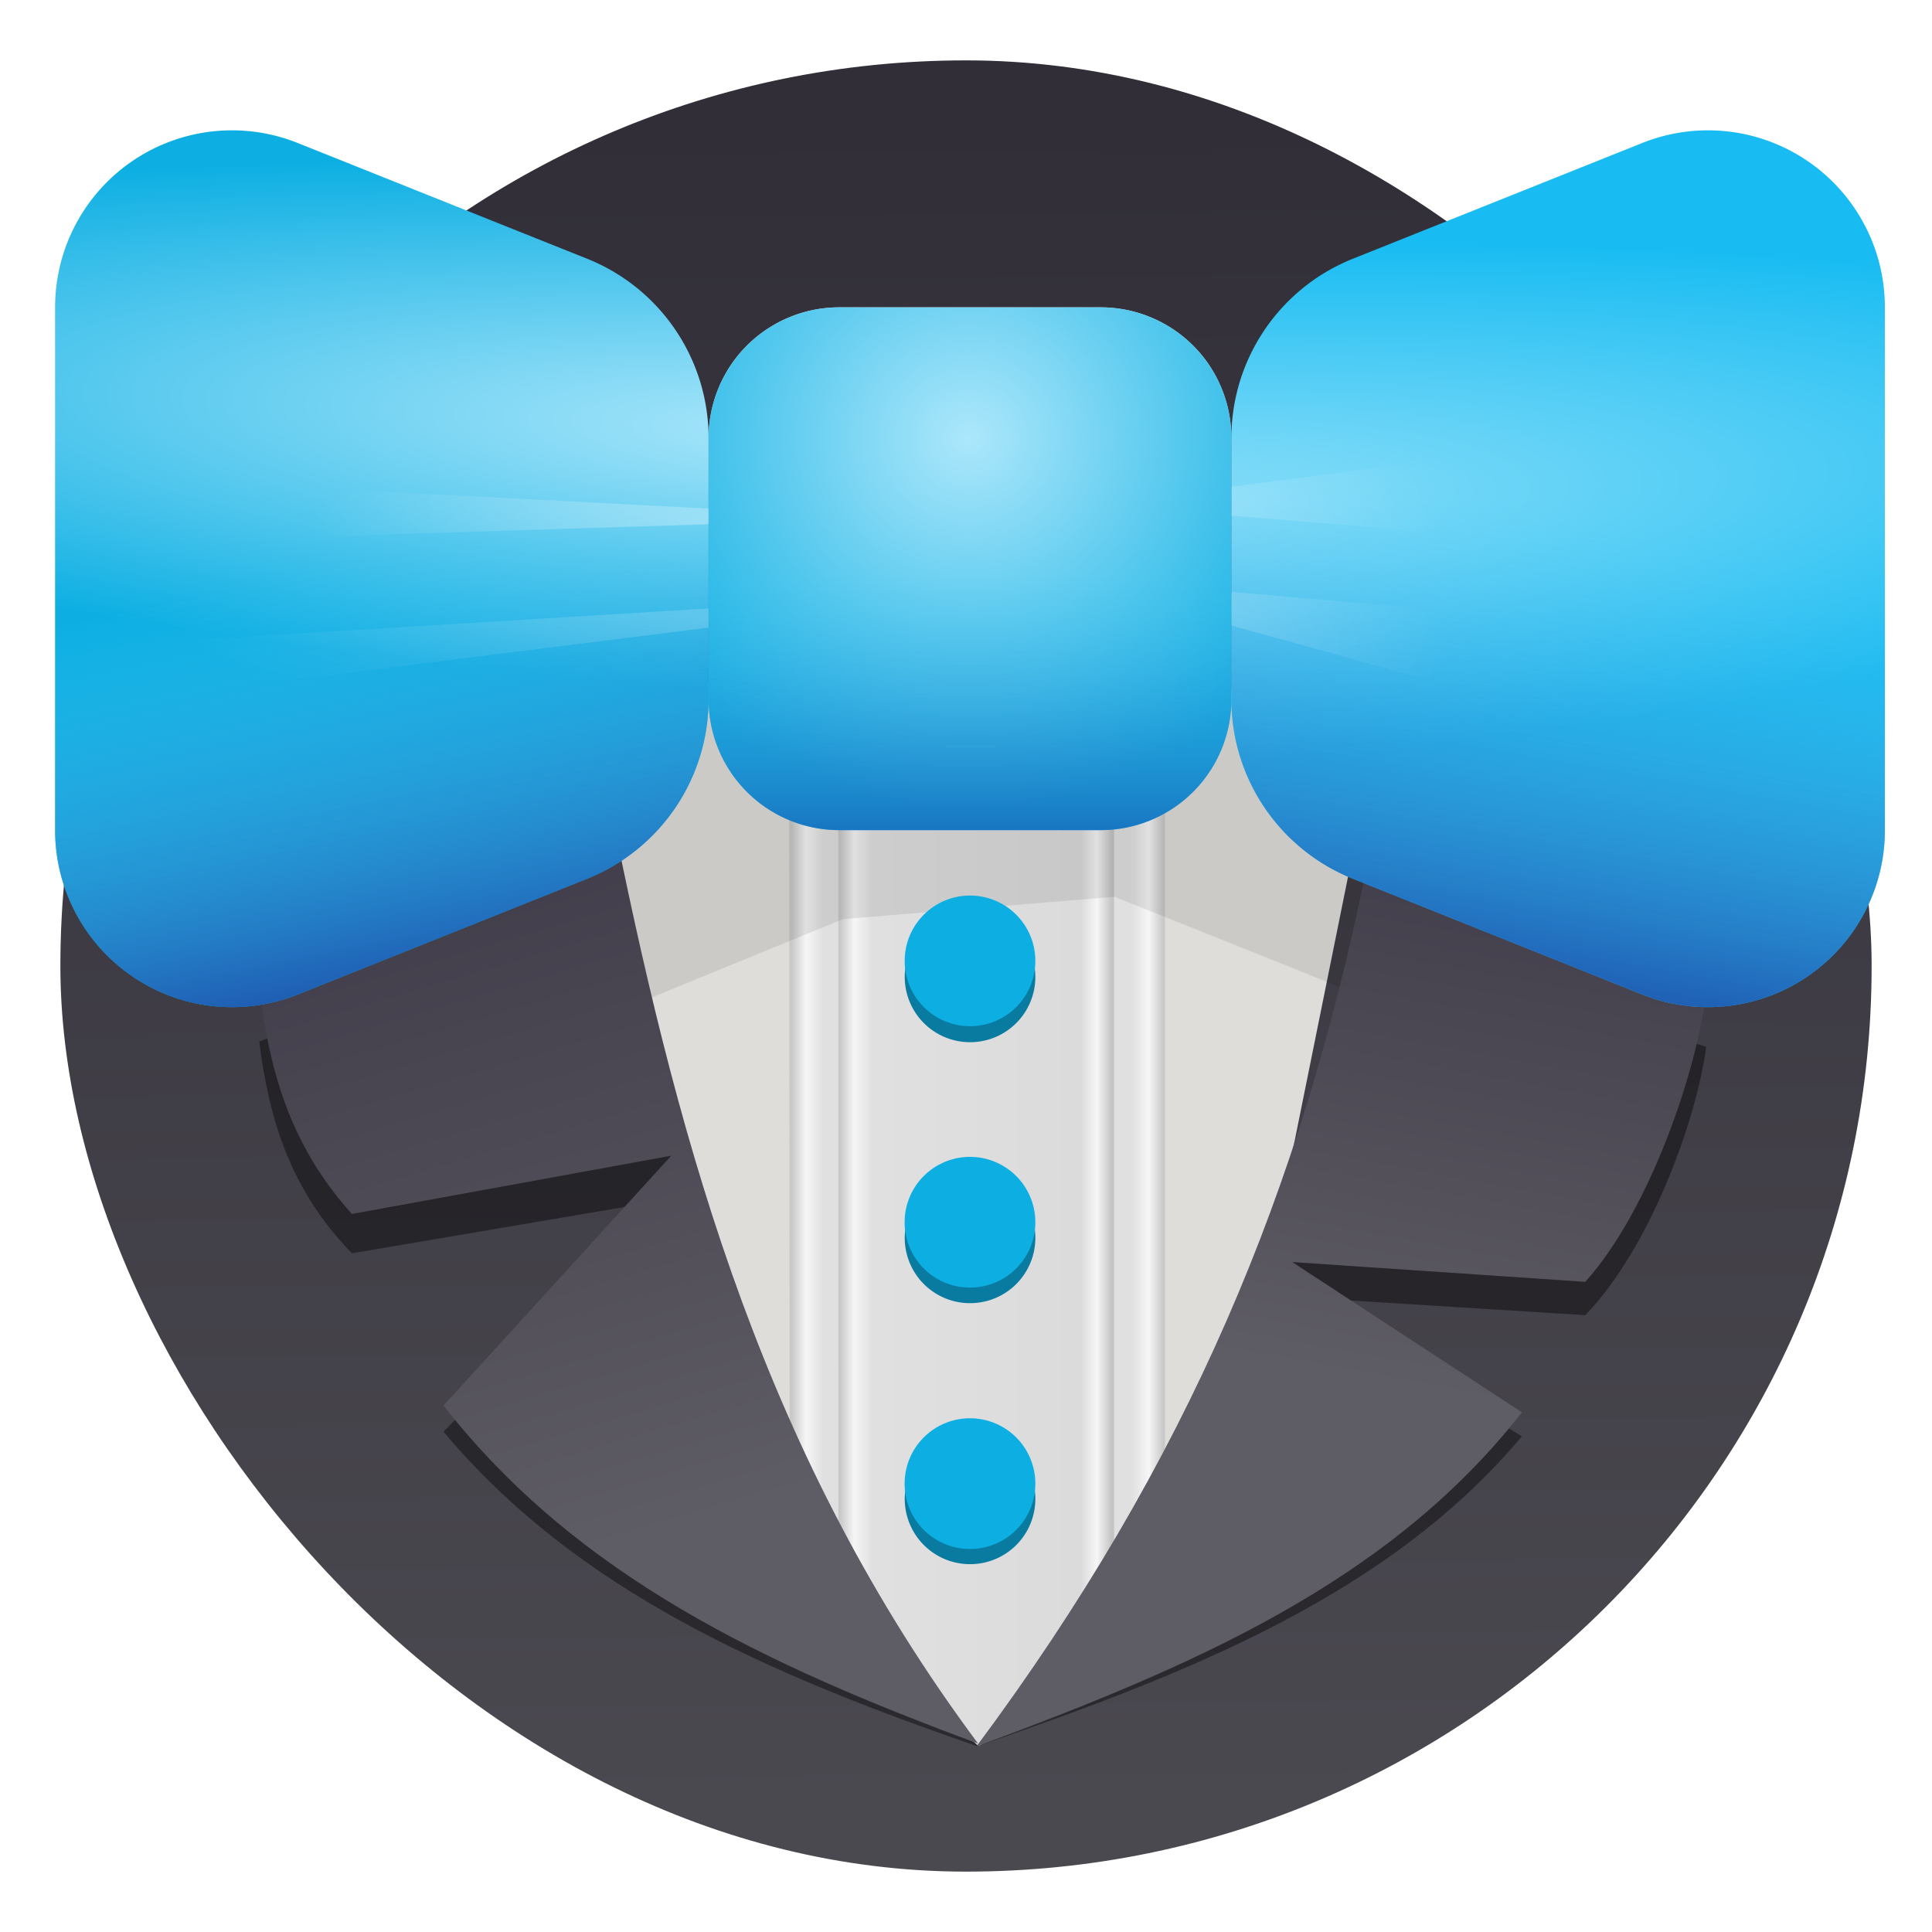
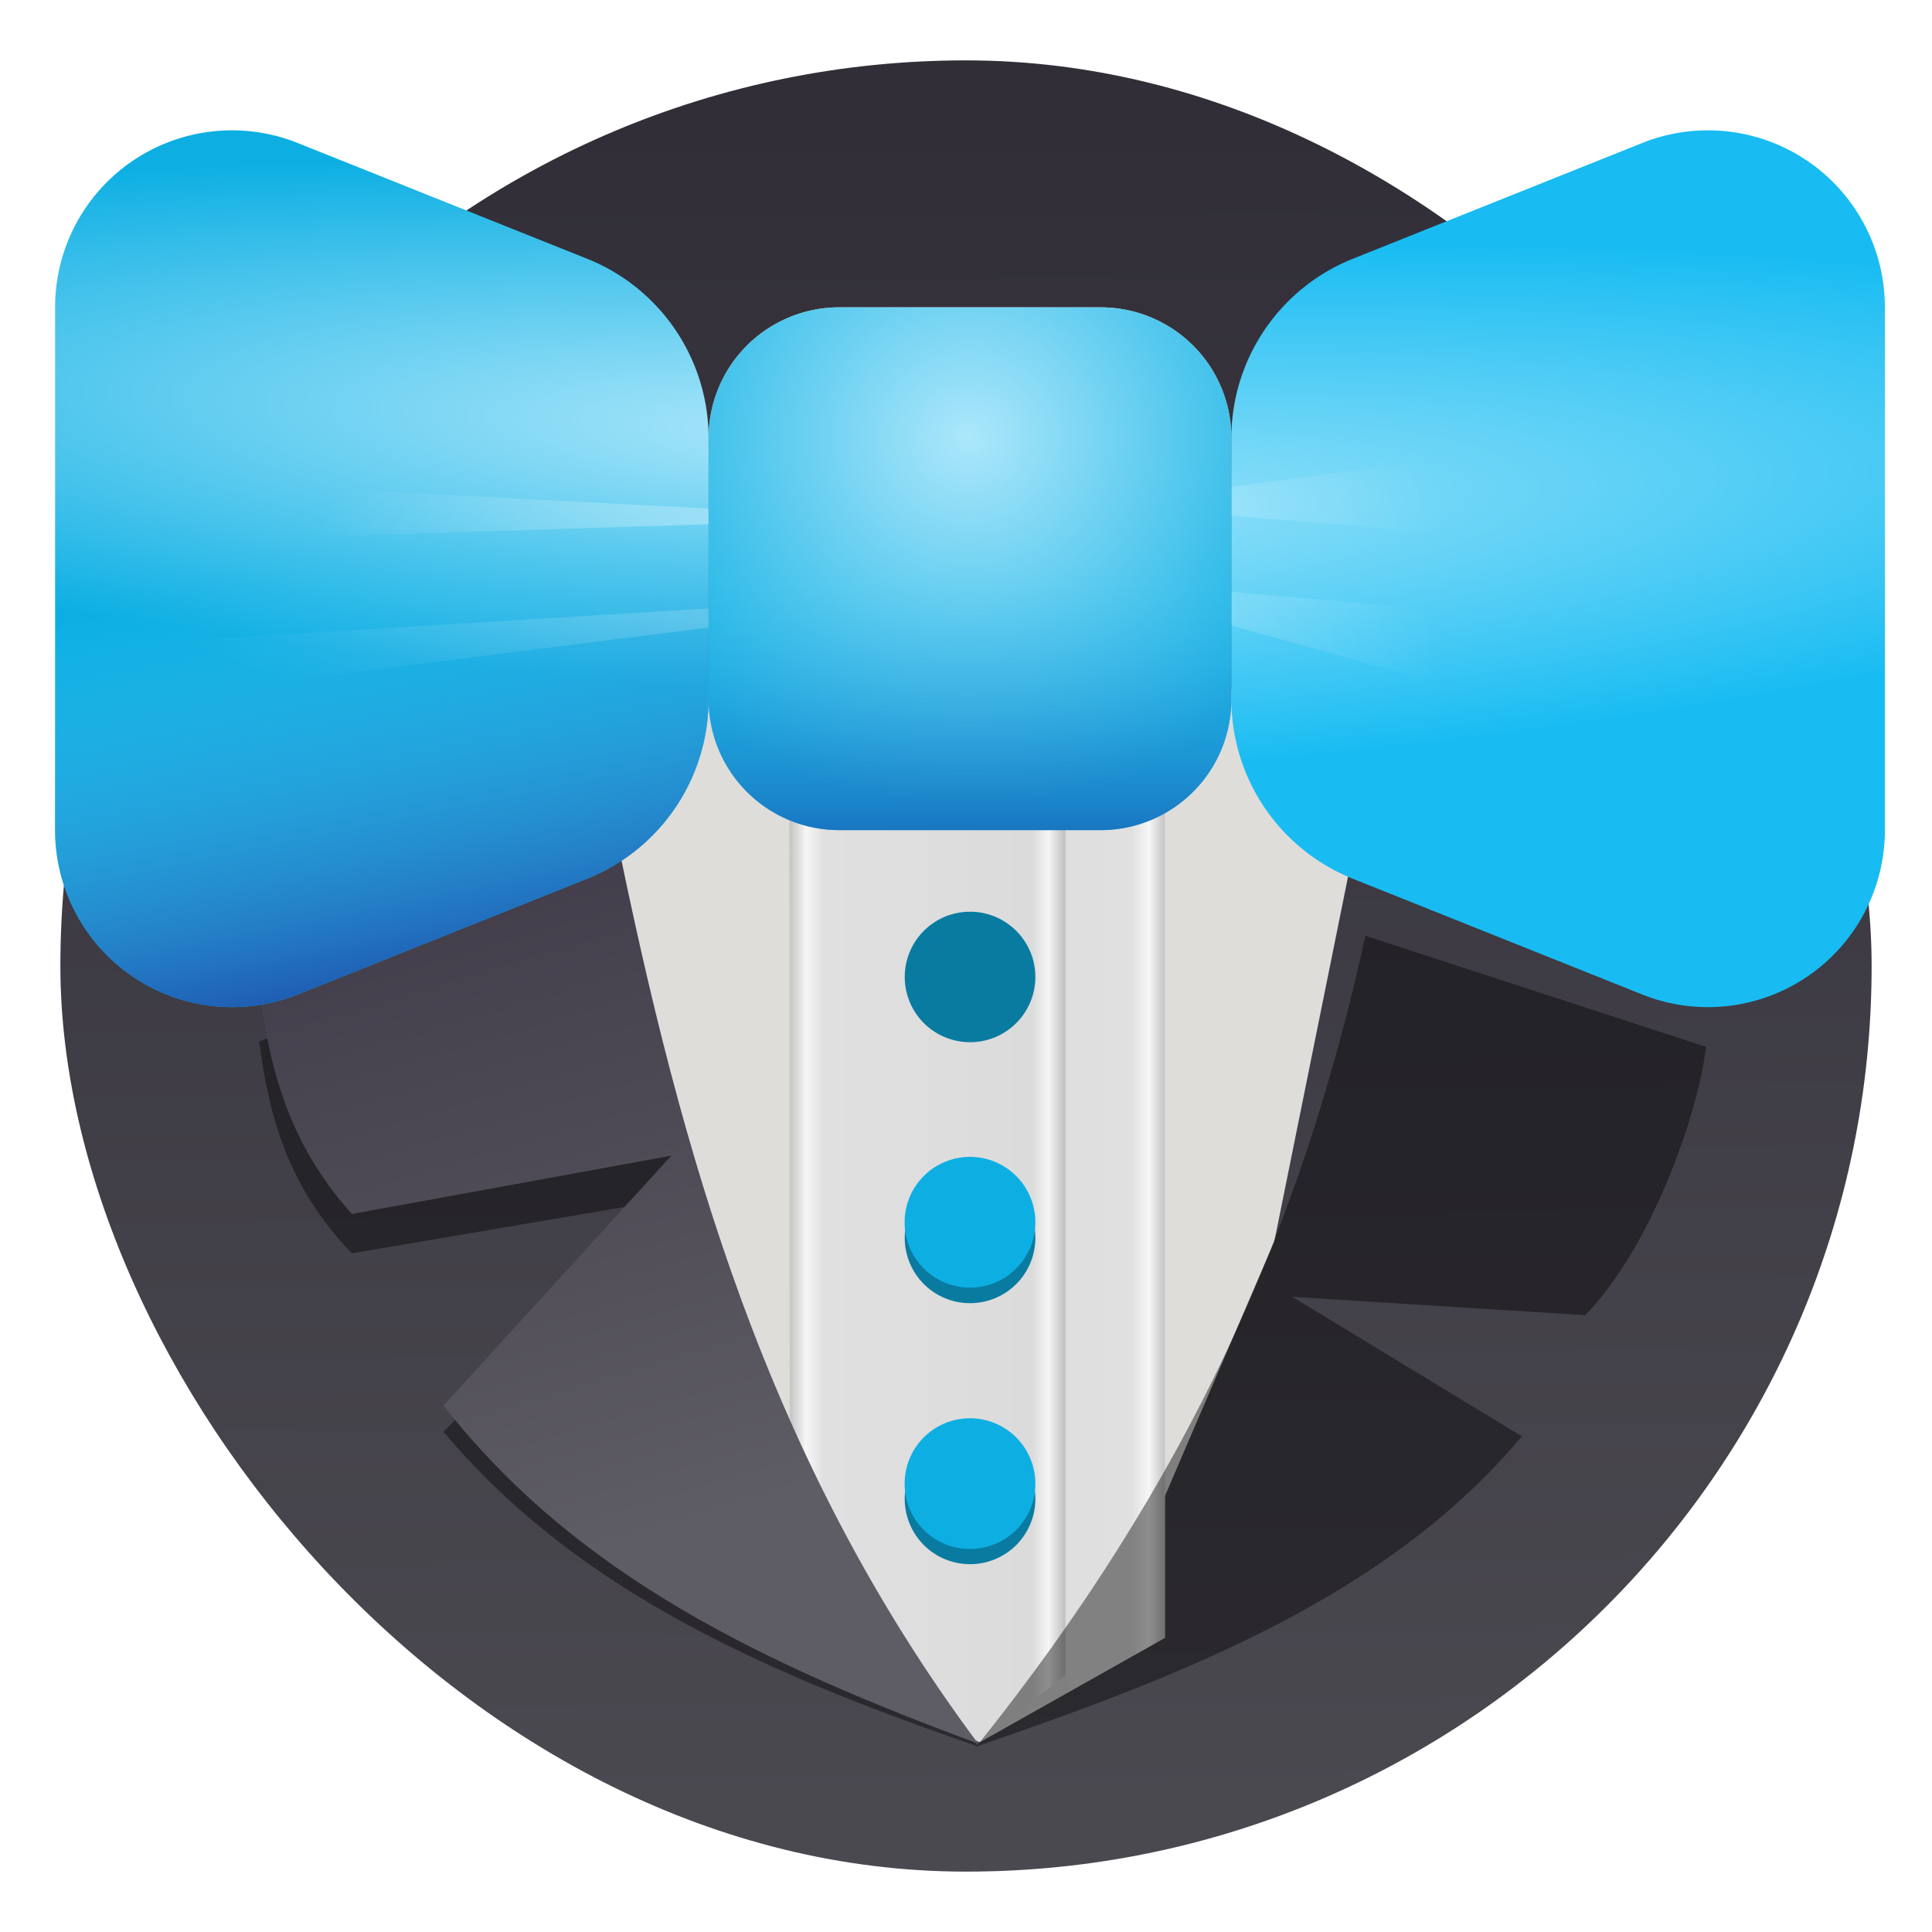
<svg xmlns="http://www.w3.org/2000/svg" xmlns:xlink="http://www.w3.org/1999/xlink" width="64" height="64">
  <defs>
    <linearGradient xlink:href="#a" id="h" x1="48.242" x2="80.242" y1="24" y2="24" gradientTransform="translate(-2.635 -2.807)scale(.541)" />
    <linearGradient id="a" gradientUnits="userSpaceOnUse">
      <stop offset="0" stop-color="#c9c9c9" />
      <stop offset=".052" stop-color="#f6f6f6" />
      <stop offset=".117" stop-color="#e0e0e0" />
      <stop offset=".887" stop-color="#dbdbdb" />
      <stop offset=".945" stop-color="#f6f6f6" />
      <stop offset="1" stop-color="#c4c4c4" />
    </linearGradient>
    <linearGradient xlink:href="#a" id="i" x1="56.08" x2="72.709" y1="247.91" y2="247.91" gradientTransform="matrix(-.541 0 0 .541 68.868 -95.891)" />
    <linearGradient xlink:href="#a" id="j" x1="53.354" x2="69.983" y1="75.907" y2="75.907" gradientTransform="translate(-2.635 -2.807)scale(.541)" />
    <linearGradient xlink:href="#a" id="k" x1="56.322" x2="72.951" y1="75.907" y2="75.907" gradientTransform="translate(-2.635 -2.807)scale(.541)" />
    <linearGradient xlink:href="#b" id="n" x1="46.362" x2="32.483" y1="98.864" y2="51.725" gradientTransform="matrix(.541 0 0 .54 -2.635 -2.76)" />
    <linearGradient id="b" gradientUnits="userSpaceOnUse">
      <stop offset="0" stop-color="#5e5c64" />
      <stop offset="1" stop-color="#3d3846" />
    </linearGradient>
    <linearGradient xlink:href="#b" id="p" x1="96.622" x2="103.48" y1="91.228" y2="53.788" gradientTransform="translate(-2.635 -2.807)scale(.541)" />
    <linearGradient xlink:href="#c" id="t" x1="25.764" x2="30.945" y1="208.47" y2="237.74" gradientTransform="matrix(-.541 0 0 .541 66.768 -95.891)" />
    <linearGradient id="c" gradientUnits="userSpaceOnUse">
      <stop offset="0" stop-color="#54cef7" stop-opacity="0" />
      <stop offset="1" stop-color="#1e5ab1" />
    </linearGradient>
    <linearGradient id="d" gradientUnits="userSpaceOnUse">
      <stop offset="0" stop-color="#ace7fb" />
      <stop offset="1" stop-color="#0dafe3" />
    </linearGradient>
    <linearGradient xlink:href="#c" id="w" x1="26.512" x2="31.672" y1="39.72" y2="64.99" gradientTransform="translate(-2.635 -2.807)scale(.541)" />
    <linearGradient id="e" gradientUnits="userSpaceOnUse">
      <stop offset="0" stop-color="#fff" stop-opacity=".184" />
      <stop offset="1" stop-color="#fff" stop-opacity="0" />
    </linearGradient>
    <linearGradient id="C" x1="64.242" x2="64.242" y1="40" y2="56" gradientTransform="translate(-2.635 -2.807)scale(.541)" gradientUnits="userSpaceOnUse">
      <stop offset="0" stop-color="#54cef7" stop-opacity="0" />
      <stop offset="1" stop-color="#1e5ab1" stop-opacity=".667" />
    </linearGradient>
    <linearGradient id="f" x1="32.001" x2="32.401" y1="3.969" y2="59.971" gradientUnits="userSpaceOnUse">
      <stop offset="0" stop-color="#312e38" />
      <stop offset="1" stop-color="#4b4950" />
    </linearGradient>
    <radialGradient id="r" cx="61.052" cy="203.55" r="16" gradientTransform="matrix(-.032 -.541 -2.867 .169 619.5 15.76)" gradientUnits="userSpaceOnUse">
      <stop offset="0" stop-color="#95e1f9" />
      <stop offset="1" stop-color="#18bcf2" />
    </radialGradient>
    <radialGradient xlink:href="#d" id="u" cx="65.765" cy="202.6" r="16" gradientTransform="matrix(.032 -.541 2.867 .169 -555.24 15.76)" />
    <radialGradient xlink:href="#e" id="x" cx="78.551" cy="212.4" r="9.496" gradientTransform="matrix(.805 .018 -.011 .51 -20.903 -92.72)" />
    <radialGradient xlink:href="#e" id="y" cx="78.551" cy="212.4" r="9.496" gradientTransform="matrix(.783 .191 -.121 .496 4.442 -99.96)" />
    <radialGradient id="z" cx="78.551" cy="212.4" r="9.496" gradientTransform="matrix(-1.37 .012 .019 .341 126.96 -55.99)" gradientUnits="userSpaceOnUse">
      <stop offset="0" stop-color="#fff" stop-opacity=".306" />
      <stop offset="1" stop-color="#fff" stop-opacity="0" />
    </radialGradient>
    <radialGradient xlink:href="#e" id="A" cx="78.551" cy="212.4" r="9.496" gradientTransform="matrix(-1.953 0 .163 .361 142.56 -56.113)" />
    <radialGradient xlink:href="#d" id="B" cx="64" cy="204" r="16" gradientTransform="matrix(0 .773 -.812 0 197.74 -34.97)" />
    <filter id="l" width="1.239" height="1.203" x="-.12" y="-.102" color-interpolation-filters="sRGB">
      <feGaussianBlur stdDeviation="1.186" />
    </filter>
    <filter id="o" width="1.236" height="1.212" x="-.118" y="-.106" color-interpolation-filters="sRGB">
      <feGaussianBlur stdDeviation="1.186" />
    </filter>
  </defs>
  <rect width="60" height="60" x="2" y="2" fill="url(#f)" rx="30" ry="30" />
  <path fill="url(#h)" d="M27.803 10.181h8.659a4.33 4.33 0 0 1 4.33 4.33v8.659a4.33 4.33 0 0 1-4.33 4.329h-8.659a4.33 4.33 0 0 1-4.33-4.33V14.51a4.33 4.33 0 0 1 4.33-4.329" />
  <path fill="#deddda" d="m14.814 26.37 13.043-5.682 9.08.012 8.456 4.695-3.18 15.73-5.815 13.532-8.01-.51-5.08-10.23-1.146-7.366z" />
  <path fill="url(#i)" d="m38.595 25.396-1.755-.909h-7.382v31.008l3.01 2.213 6.127-3.452z" />
  <path fill="url(#j)" d="m26.141 25.244 1.75-.7 7.408-.057v31.008L32.43 57.71l-6.268-3.453z" />
-   <path fill="url(#k)" d="m27.769 24.508 9.137-.021v31.008l-4.486 2.342-4.65-3.58z" />
  <path fill-opacity=".424" d="M20.423 29.873c2.133 9.706 4.945 19.197 11.978 27.983-7.002-2.416-13.276-5.144-17.709-10.429l7.545-7.707-10.58 1.797c-2.128-2.194-2.756-4.584-3.069-7.013z" filter="url(#l)" />
-   <path fill-opacity=".086" d="m14.814 26.37 13.043-5.682 9.08.012 8.456 4.695-.41 7.541-8.059-3.228-9 .738-9.373 3.843z" />
  <path fill="url(#n)" d="M20.423 27.709c2.133 10.423 4.945 20.615 11.978 30.05-7.002-2.594-13.276-5.524-17.709-11.199l7.545-8.276-10.58 1.93c-2.128-2.356-2.756-4.923-3.069-7.532z" />
  <path fill-opacity=".424" d="M45.233 31.001C43.1 40.69 39.377 49.087 32.344 57.857c7.002-2.41 13.635-5 18.071-10.277l-7.608-4.621 9.707.608c2.129-2.192 3.691-6.462 4.004-8.888z" filter="url(#o)" />
  <path fill="#097ba0" d="M34.297 32.363a2.16 2.16 0 0 1-2.165 2.161 2.161 2.161 0 1 1 0-4.322c1.197 0 2.165.966 2.165 2.161m0 8.645a2.16 2.16 0 0 1-2.165 2.161 2.161 2.161 0 1 1 0-4.322c1.197 0 2.165.966 2.165 2.161m0 8.646a2.16 2.16 0 0 1-2.165 2.161 2.161 2.161 0 1 1 0-4.322c1.197 0 2.165.966 2.165 2.161" />
-   <path fill="#0dafe3" d="M34.297 31.829a2.163 2.163 0 0 1-2.165 2.165 2.164 2.164 0 1 1 2.165-2.165" />
-   <path fill="url(#p)" d="M45.233 28.926c-2.133 10.437-5.856 19.483-12.889 28.93 7.002-2.596 13.635-5.387 18.071-11.071l-7.608-4.978 9.707.655c2.129-2.362 3.691-6.962 4.004-9.575z" />
  <path fill="#0dafe3" d="M34.297 40.488a2.164 2.164 0 0 1-2.165 2.165 2.163 2.163 0 0 1-2.165-2.165 2.165 2.165 0 1 1 4.33 0m0 8.659a2.163 2.163 0 0 1-2.165 2.165 2.163 2.163 0 0 1-2.165-2.165 2.165 2.165 0 1 1 4.33 0" />
  <path fill="url(#r)" d="M40.791 14.511v8.659a6.4 6.4 0 0 0 4.02 5.938l9.588 3.835a5.862 5.862 0 0 0 8.04-5.444V10.181a5.86 5.86 0 0 0-8.04-5.443l-9.587 3.835a6.4 6.4 0 0 0-4.021 5.938" />
-   <path fill="url(#t)" d="M40.791 14.511v8.659a6.4 6.4 0 0 0 4.02 5.938l9.588 3.835a5.862 5.862 0 0 0 8.04-5.444V10.181a5.86 5.86 0 0 0-8.04-5.443l-9.587 3.835a6.4 6.4 0 0 0-4.021 5.938" />
  <path fill="url(#u)" d="M23.473 14.511v8.659a6.4 6.4 0 0 1-4.019 5.938l-9.589 3.835a5.862 5.862 0 0 1-8.04-5.444V10.181a5.86 5.86 0 0 1 8.04-5.443l9.59 3.835a6.4 6.4 0 0 1 4.018 5.938" />
-   <path fill="url(#w)" d="M23.473 14.511v8.659a6.4 6.4 0 0 1-4.019 5.938l-9.589 3.835a5.862 5.862 0 0 1-8.04-5.444V10.181a5.86 5.86 0 0 1 8.04-5.443l9.59 3.835a6.4 6.4 0 0 1 4.018 5.938" />
+   <path fill="url(#w)" d="M23.473 14.511v8.659a6.4 6.4 0 0 1-4.019 5.938l-9.589 3.835a5.862 5.862 0 0 1-8.04-5.444V10.181a5.86 5.86 0 0 1 8.04-5.443a6.4 6.4 0 0 1 4.018 5.938" />
  <path fill="url(#x)" d="m48.414 15.12-10.278 1.355 1.021.478 8.243.664z" />
  <path fill="url(#y)" d="m48.833 20.305-10.327-.896 1.068.976 7.728 2.138z" />
  <path fill="url(#z)" d="m9.05 16.098 17.482.907-1.737.32-14.02.443z" />
  <path fill="url(#A)" d="m6.35 21.202 19.612-1.2-1.398.652-16.21 2.032z" />
  <path fill="url(#B)" d="M27.803 10.181h8.659a4.33 4.33 0 0 1 4.33 4.33v8.659a4.33 4.33 0 0 1-4.33 4.329h-8.659a4.33 4.33 0 0 1-4.33-4.33V14.51a4.33 4.33 0 0 1 4.33-4.329" />
  <path fill="url(#C)" d="M27.803 10.181h8.659a4.33 4.33 0 0 1 4.33 4.33v8.659a4.33 4.33 0 0 1-4.33 4.329h-8.659a4.33 4.33 0 0 1-4.33-4.33V14.51a4.33 4.33 0 0 1 4.33-4.329" />
</svg>